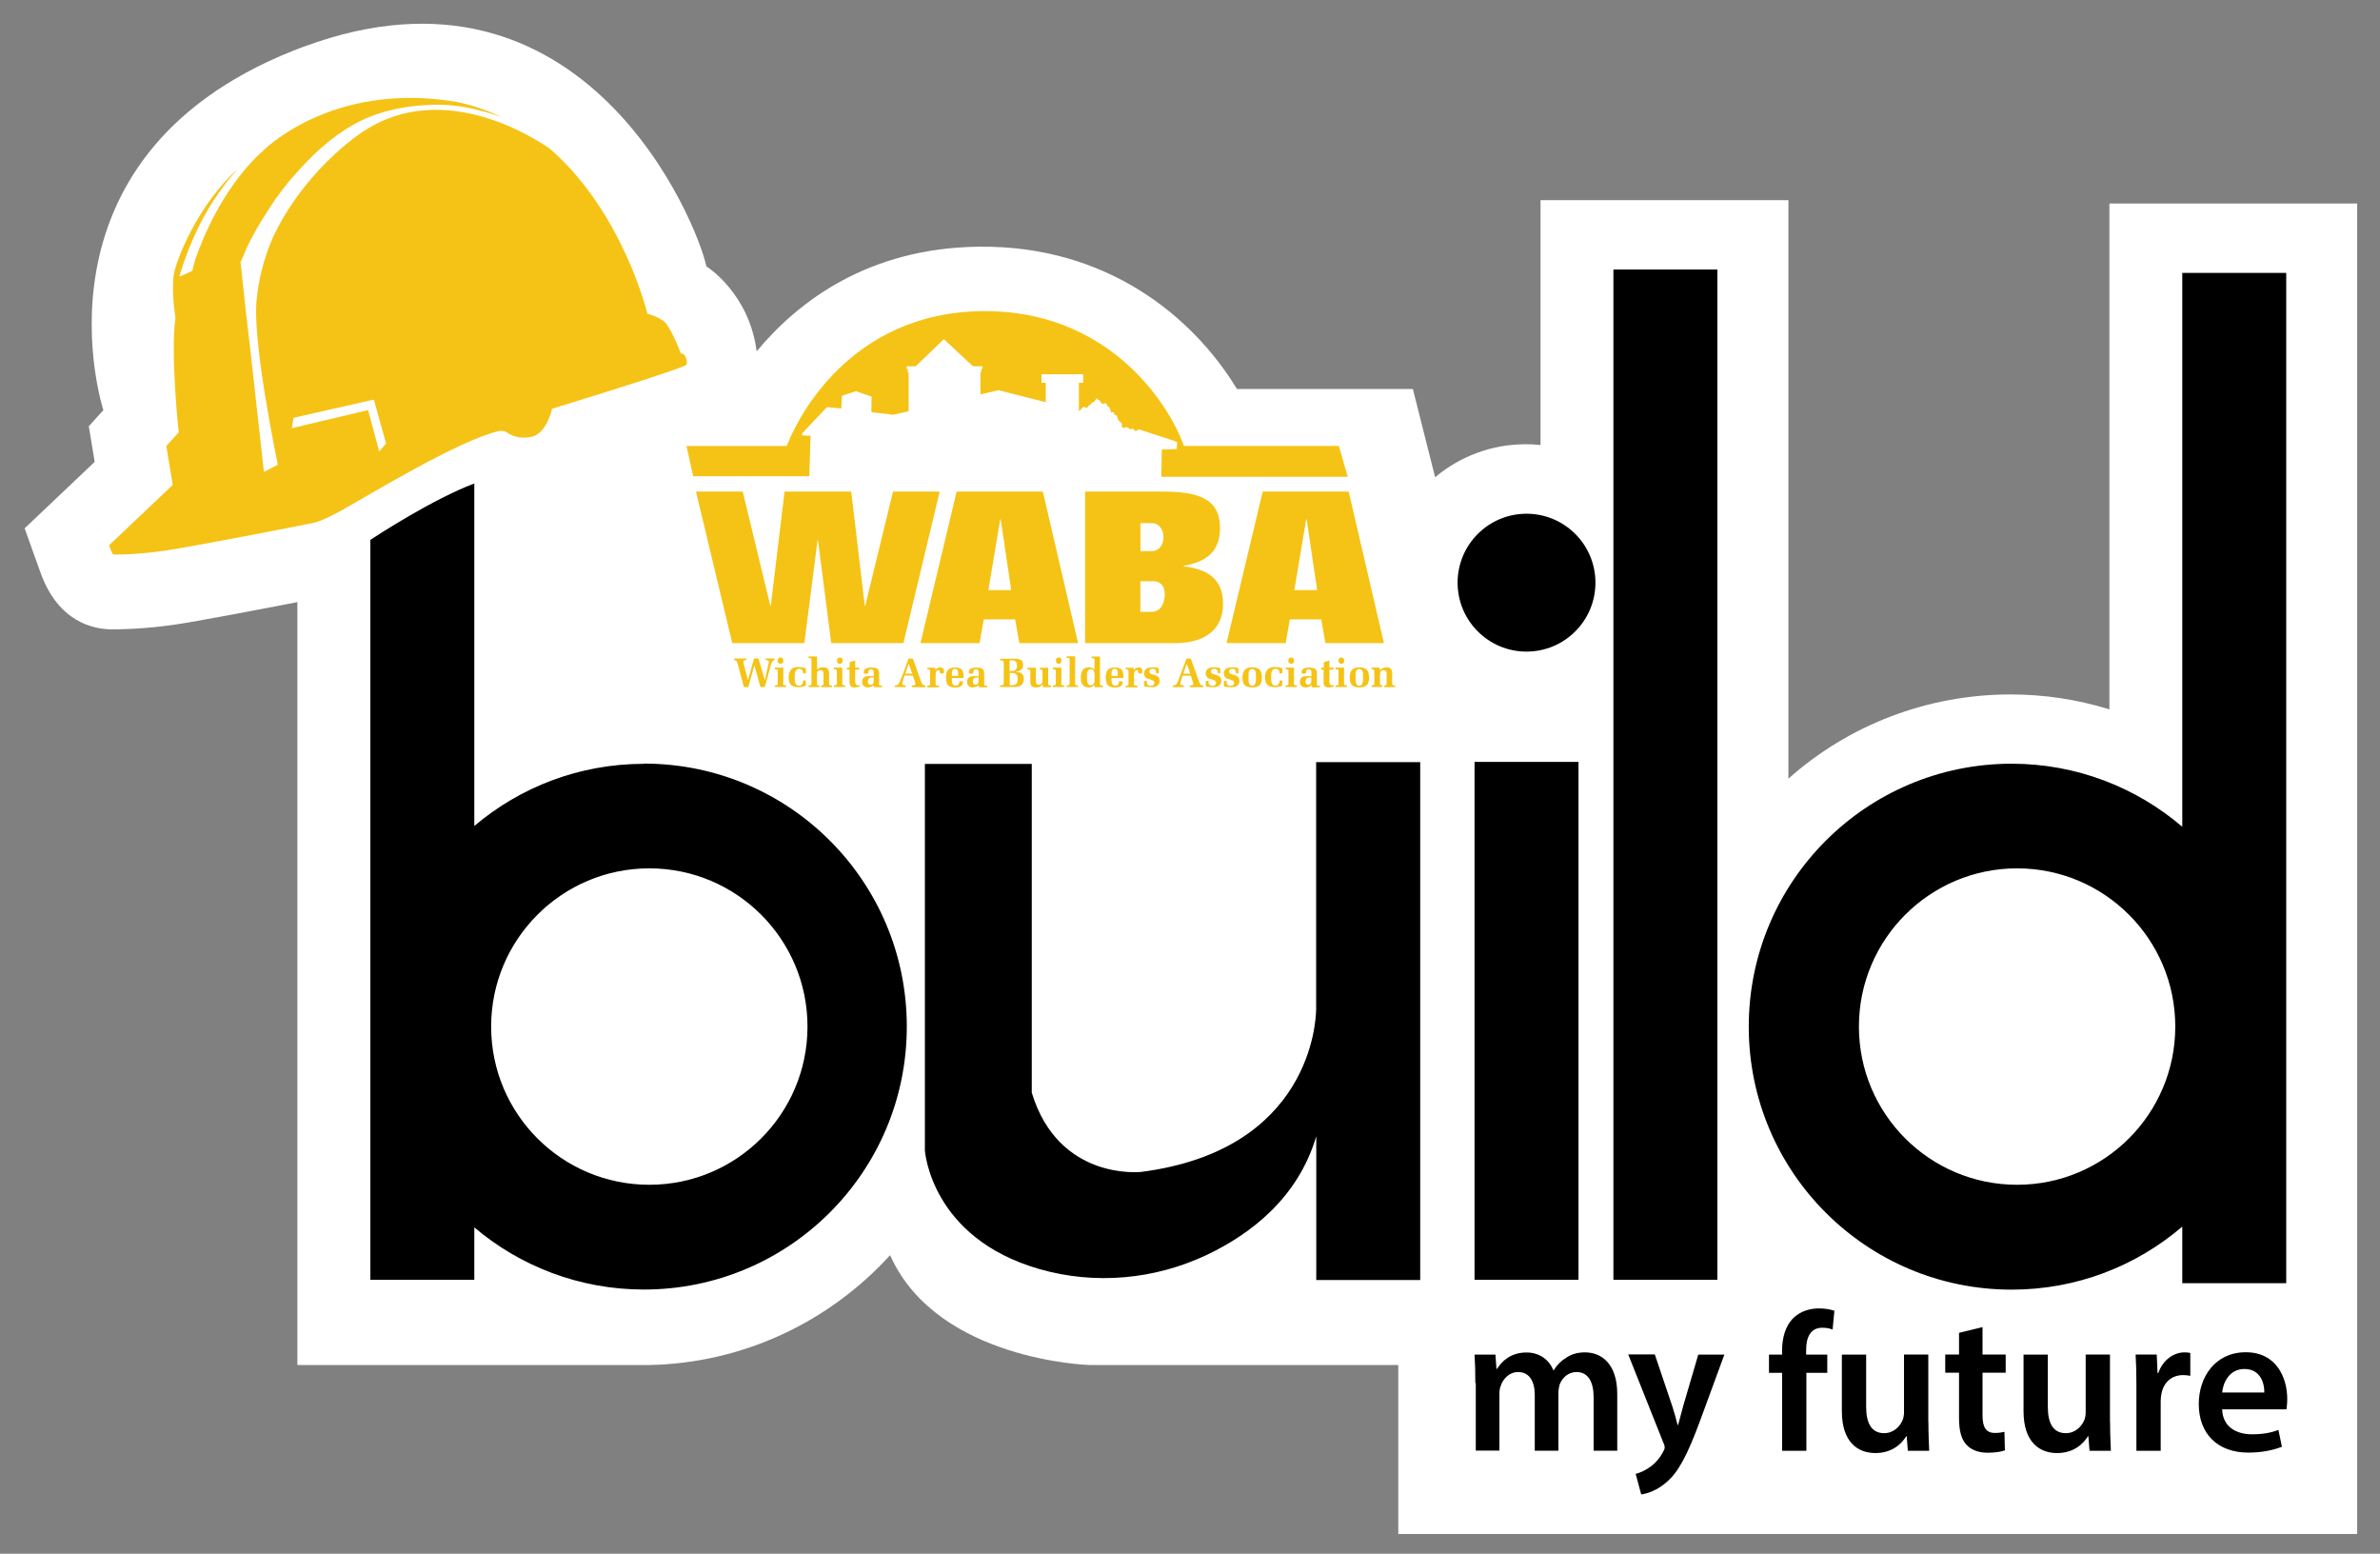
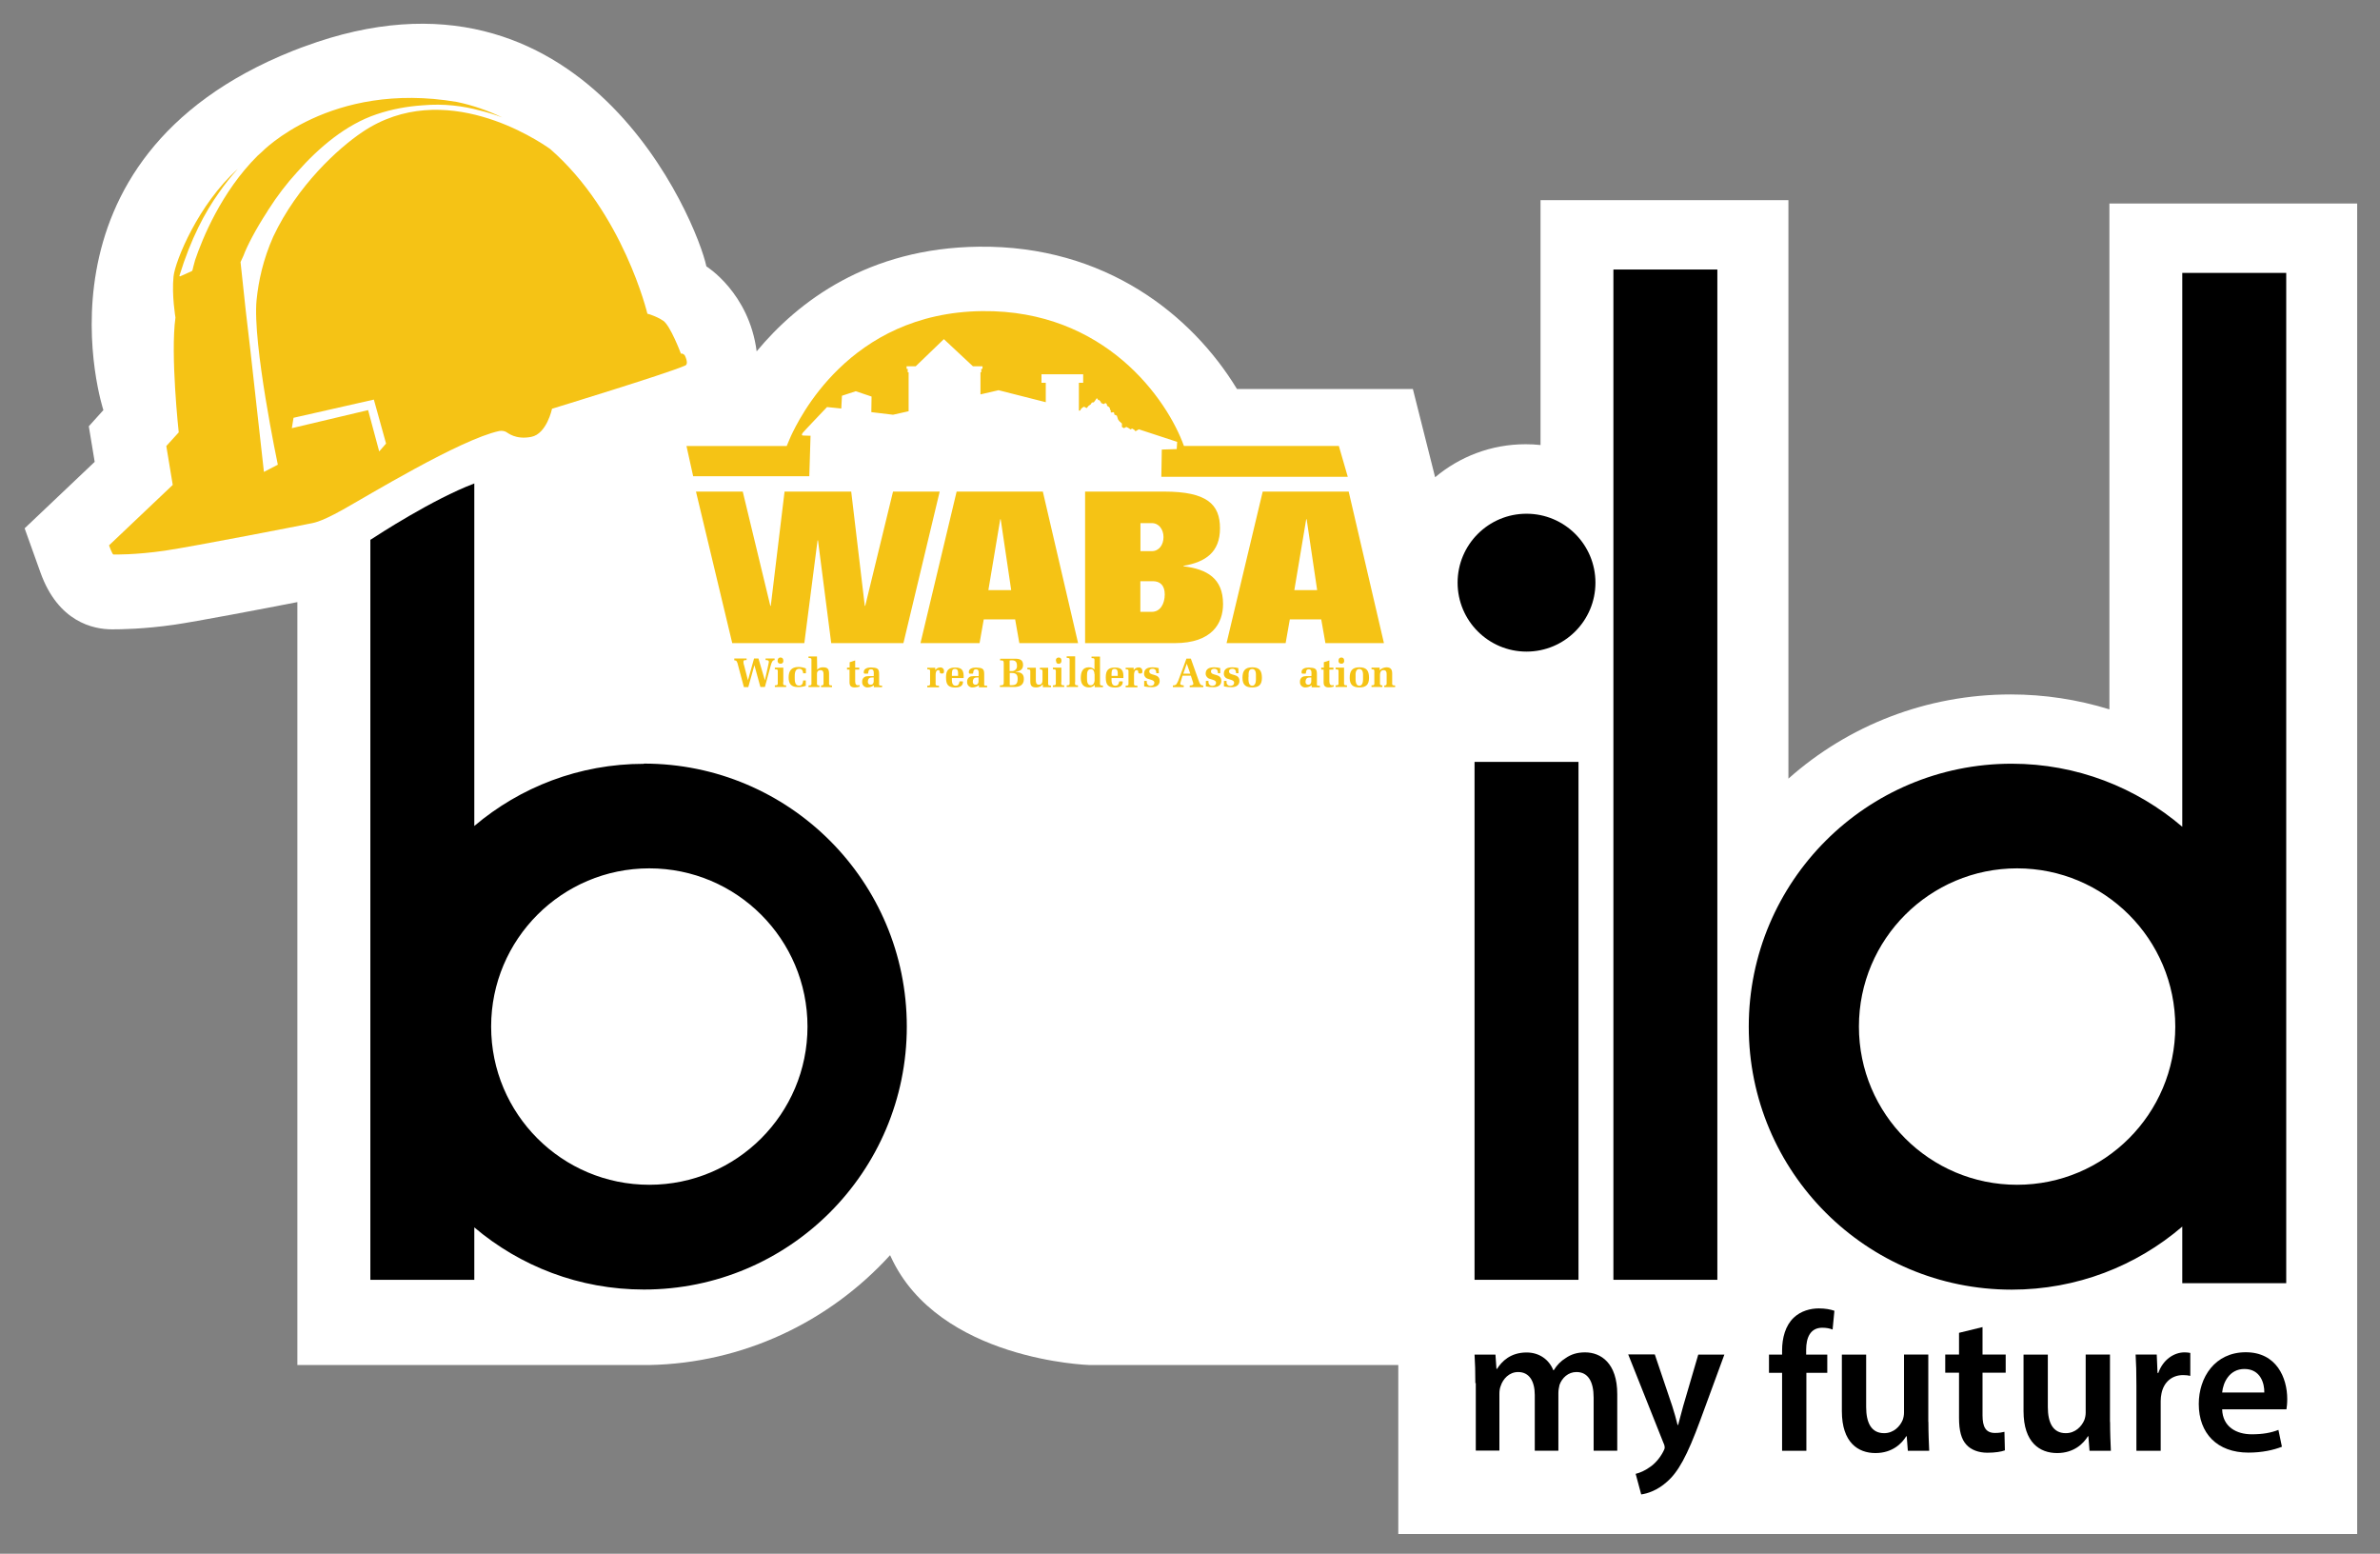
<svg xmlns="http://www.w3.org/2000/svg" id="Layer_1" data-name="Layer 1" viewBox="0 0 210.65 137.49">
  <rect x="0" y="0" width="210.65" height="137.49" fill="#808080" stroke="none" />
  <defs>
    <style>      .cls-1 {        fill: #fff;      }      .cls-2 {        fill: #f5c315;      }    </style>
  </defs>
  <path class="cls-1" d="M186.7,18.01v44.76c-2.82-.87-5.76-1.32-8.73-1.32-7.45,0-14.38,2.74-19.68,7.45V17.71h-21.94v21.67c-.43-.05-.87-.07-1.32-.07-3.05,0-5.84,1.1-8.01,2.92l-1.97-7.81h-15.57c-3.97-6.53-11.64-12.72-22.84-12.59-9.79.11-16,4.84-19.67,9.26-.67-5.19-4.45-7.52-4.45-7.52-.81-3.88-10.85-28.61-35.6-19.45-.07.02-.15.05-.22.08-.01,0-.02,0-.03.01-.05.02-.09.04-.13.05-.2.08-.4.16-.6.23C1.87,14.09,9.15,36.29,9.15,36.29l-1.29,1.43.52,3.15-6.2,5.88,1.4,3.91c1.57,4.38,4.67,5.03,6.34,5.03.75,0,2.8-.02,5.51-.41,1.93-.28,7.6-1.36,10.89-2v67.51h31.15c8.25-.16,15.89-3.77,21.31-9.72.02.05.04.1.07.15,4.23,9.19,17.58,9.57,17.58,9.57h27.33v14.95h84.87V18.01h-21.94,0Z" />
  <g>
    <g>
      <rect x="142.8" y="23.85" width="9.2" height="89.4" />
-       <path d="M116.49,67.42v21.88c-.01,1-.45,12.45-15.47,14.4,0,0-7.31.85-9.7-7.01v-29.09h-9.46v34.19s.49,7.74,10.14,10.51c4.91,1.41,10.19.93,14.8-1.25,3.82-1.81,8.07-4.99,9.7-10.5v12.72h9.2v-45.83h-9.2Z" />
      <path d="M193.15,24.15v49.01c-4.06-3.47-9.34-5.58-15.1-5.58-12.85,0-23.27,10.41-23.27,23.27s10.41,23.27,23.27,23.27c5.77,0,11.04-2.1,15.1-5.58v5.01h9.2V24.15h-9.2ZM178.53,104.84c-7.74,0-14-6.27-14-14s6.27-14,14-14,14,6.27,14,14-6.27,14-14,14Z" />
      <g>
        <rect x="130.51" y="67.42" width="9.2" height="45.83" />
        <circle cx="135.11" cy="51.56" r="6.1" />
      </g>
      <path d="M56.99,67.59c-5.72,0-10.96,2.07-15.01,5.5v-30.31c-3.73,1.42-8.52,4.55-9.2,4.99v65.48h9.2v-4.64c4.05,3.43,9.29,5.5,15.01,5.5,12.85,0,23.27-10.41,23.27-23.27s-10.41-23.27-23.27-23.27h0ZM57.47,104.84c-7.74,0-14-6.27-14-14s6.27-14,14-14,14,6.27,14,14-6.27,14-14,14Z" />
      <g>
        <path d="M130.58,122.4c0-.98-.02-1.8-.07-2.53h1.85l.09,1.26h.05c.42-.66,1.19-1.45,2.62-1.45,1.12,0,1.99.63,2.36,1.57h.04c.29-.47.64-.82,1.05-1.07.47-.33,1.01-.51,1.72-.51,1.41,0,2.85.96,2.85,3.69v5.01h-2.09v-4.7c0-1.41-.49-2.26-1.52-2.26-.73,0-1.28.52-1.5,1.14-.05.21-.1.47-.1.72v5.1h-2.09v-4.93c0-1.19-.47-2.03-1.47-2.03-.81,0-1.35.63-1.54,1.22-.09.21-.12.46-.12.7v5.03h-2.09v-5.98h0Z" />
        <path d="M146.47,119.87l1.54,4.56c.17.52.35,1.17.47,1.66h.05c.14-.49.29-1.12.45-1.68l1.33-4.54h2.31l-2.13,5.8c-1.17,3.18-1.96,4.6-2.97,5.47-.84.75-1.72,1.03-2.26,1.1l-.49-1.82c.37-.09.82-.28,1.26-.6.4-.26.87-.77,1.17-1.35.09-.16.14-.28.14-.39,0-.09-.02-.21-.12-.42l-3.11-7.81h2.36Z" />
        <path d="M157.73,128.38v-6.9h-1.16v-1.61h1.16v-.37c0-1.1.29-2.2,1.03-2.9.63-.6,1.49-.82,2.22-.82.58,0,1.03.09,1.38.21l-.16,1.66c-.23-.09-.52-.16-.91-.16-1.07,0-1.43.89-1.43,1.94v.44h1.87v1.61h-1.85v6.9h-2.15,0Z" />
        <path d="M170.68,125.83c0,1.01.04,1.85.07,2.55h-1.89l-.1-1.29h-.04c-.37.61-1.2,1.49-2.73,1.49s-2.97-.93-2.97-3.71v-5h2.15v4.63c0,1.41.46,2.32,1.59,2.32.85,0,1.41-.61,1.64-1.16.07-.19.12-.42.12-.66v-5.14h2.15v5.96h0Z" />
        <path d="M175.47,117.43v2.43h2.05v1.61h-2.05v3.76c0,1.03.28,1.57,1.1,1.57.37,0,.64-.05.84-.1l.04,1.64c-.31.12-.87.21-1.55.21-.79,0-1.45-.26-1.85-.7-.46-.49-.66-1.26-.66-2.38v-4h-1.22v-1.61h1.22v-1.92l2.09-.51h0Z" />
        <path d="M186.76,125.83c0,1.01.04,1.85.07,2.55h-1.89l-.1-1.29h-.04c-.37.61-1.2,1.49-2.73,1.49s-2.97-.93-2.97-3.71v-5h2.15v4.63c0,1.41.46,2.32,1.59,2.32.85,0,1.41-.61,1.64-1.16.07-.19.12-.42.12-.66v-5.14h2.15v5.96h0Z" />
        <path d="M189.09,122.61c0-1.16-.02-1.97-.07-2.75h1.87l.07,1.63h.07c.42-1.2,1.41-1.82,2.32-1.82.21,0,.33.02.51.05v2.03c-.17-.04-.37-.07-.63-.07-1.03,0-1.73.66-1.92,1.63-.04.19-.07.42-.07.66v4.41h-2.15v-5.77h0Z" />
        <path d="M196.68,124.72c.05,1.54,1.26,2.2,2.62,2.2.99,0,1.72-.14,2.36-.39l.31,1.49c-.73.29-1.75.52-2.97.52-2.76,0-4.39-1.7-4.39-4.3,0-2.36,1.43-4.58,4.16-4.58s3.67,2.27,3.67,4.14c0,.4-.04.72-.07.91h-5.7,0ZM200.41,123.22c.02-.79-.33-2.08-1.76-2.08-1.33,0-1.89,1.2-1.97,2.08h3.74Z" />
      </g>
    </g>
    <g id="Layer_2" data-name="Layer 2">
      <g id="Layer_1-2" data-name="Layer 1-2">
        <path class="cls-2" d="M104.79,39.47c-1.47-4.11-6.97-12.06-17.85-11.94-11.88.13-16.32,9.78-16.92,11.02-.07.14-.32.76-.39.92h-8.87l.59,2.67h10.28l.11-3.58s-.51-.02-.66-.02-.11-.13-.04-.23,2.16-2.29,2.16-2.29l1.26.13.06-1.13,1.22-.4,1.4.47-.02,1.38,1.92.23,1.38-.31v-3.45h-.08v-.3h-.1v-.23h.81l2.49-2.4h0l2.57,2.4h.85v.23h-.11v.3h-.07v1.96l1.6-.37,4.18,1.06v-1.72h-.38v-.75h3.69v.75h-.38v2.47h.02l.11-.02.04-.11.13-.13.06-.04.13-.06.04.06.17.07.15-.19.19-.13.11-.17.17-.02.13-.17.13-.19.11.08-.02.08h.13l.13.15.04.11.23.1.15-.1.11.08.04.17.13.08.11.11v.06l.02.08.08.11-.04.08.08.08.17-.04.08.07v.13l.06.04.17.07.11.34.11.15.23.21v.3s.18.11.18.11l.21-.11.15.07.23.15.13-.08.19.11.11.13.3-.17,3.39,1.11-.04.64-1.32.04-.04,2.41h16.5s-.79-2.73-.79-2.73h-13.73.02ZM86.02,32.27h.01s.01,0,.01,0h-.02Z" />
        <polygon class="cls-2" points="86.32 32.27 86.33 32.27 86.33 32.26 86.32 32.27" />
        <path class="cls-2" d="M66.77,58.87l-.54,1.93h-.39l-.49-1.83c-.11-.45-.13-.52-.36-.54v-.16h1.09v.14c-.21,0-.28,0-.28.16,0,.11.02.21.06.31l.34,1.32.54-1.93h.39l.57,1.93h0l.31-1.41c.02-.07.03-.14.04-.22,0-.16-.17-.16-.29-.16v-.14h.8v.14c-.17,0-.25.15-.34.47l-.52,1.91h-.4l-.53-1.93h-.01Z" />
        <path class="cls-2" d="M69.32,60.35c0,.22-.04.3.26.3v.14h-1v-.14c.29,0,.26-.08.26-.3v-.88c0-.17.03-.25-.26-.25v-.14h.75v1.28h0ZM68.83,58.46c0-.16.08-.28.25-.28s.25.11.25.28c.02.13-.06.25-.19.27h-.07c-.17,0-.25-.11-.25-.28h0Z" />
        <path class="cls-2" d="M71.09,59.6c-.02-.25-.1-.42-.36-.42-.4,0-.39.47-.39.76s0,.74.38.73c.29,0,.33-.19.37-.46h.23v.48c-.22.08-.46.11-.7.11-.58,0-.82-.28-.82-.85s.23-.93.87-.93c.23,0,.45.05.66.13v.43h-.23s0,.01,0,.01Z" />
        <path class="cls-2" d="M72.31,59.28c.14-.16.35-.25.56-.23.42,0,.51.2.51.58v.73c0,.22-.04.3.26.3v.14h-.97v-.14c.25,0,.22-.1.22-.3v-.67c0-.2-.02-.39-.27-.39s-.33.19-.31.4v.66c0,.2-.04.3.22.3v.14h-.97v-.14c.3,0,.26-.08.26-.3v-1.84c0-.22.04-.3-.26-.3v-.13h.75l.02,1.2h0Z" />
-         <path class="cls-2" d="M74.55,60.35c0,.22-.04.3.26.3v.14h-1v-.14c.29,0,.26-.08.26-.3v-.88c0-.17.03-.25-.26-.25v-.14h.74v1.28h0ZM74.08,58.46c0-.16.08-.28.25-.28s.25.11.25.28-.08.28-.25.28-.25-.11-.25-.28Z" />
        <path class="cls-2" d="M75.2,59.25h-.23v-.17h.23v-.48l.49-.16v.64h.36v.17h-.36v.9c0,.19-.02.49.23.49.05,0,.1,0,.16-.02v.14c-.13.04-.28.07-.42.07-.32,0-.47-.12-.47-.45v-1.13s0,0,0,0Z" />
        <path class="cls-2" d="M77.35,60.63c-.16.13-.36.2-.55.2-.25.02-.46-.16-.49-.4v-.1c-.02-.25.16-.47.41-.49h.04c.09-.01.18-.02.27-.01h.3c0-.22.08-.61-.23-.61-.14,0-.23.05-.25.28,0,.08-.01.11-.07.11h-.26s-.08-.02-.07-.11c-.02-.33.33-.44.64-.44.52.03.72.07.72.56v.75c0,.29-.05.3.26.3v.14h-.73v-.17h.01ZM77.33,59.95h-.14c-.19,0-.31.04-.36.23s-.01.41.23.41c.19,0,.27-.13.27-.31v-.33h0Z" />
-         <path class="cls-2" d="M80.06,59.77l-.17.57s-.03.1-.04.16c0,.13.22.14.32.15v.15h-.97v-.15c.11.01.22-.02.3-.09.12-.18.22-.37.28-.58.21-.57.43-1.11.63-1.7h.39l.68,1.91c.1.26.13.47.42.47v.15h-1.2v-.15c.08,0,.31-.01.32-.13,0-.07-.02-.13-.04-.19l-.18-.55-.74-.02ZM80.74,59.61l-.31-.88-.31.88h.62Z" />
        <path class="cls-2" d="M82.79,59.29c.09-.14.25-.23.42-.23.17-.02.32.1.34.26v.06c0,.15,0,.22-.18.22-.1,0-.19-.01-.19-.13s-.03-.17-.14-.17c-.19,0-.23.23-.23.44v.63c0,.25-.04.31.3.31v.14h-1.04v-.14c.29,0,.25-.08.25-.31v-.85c0-.22.04-.3-.25-.3v-.13h.7l.02.22h0Z" />
        <path class="cls-2" d="M84.25,59.98c0,.23-.04.7.33.7.19,0,.28-.08.33-.29.01-.06,0-.1.05-.1h.23c.05,0,.04.06.04.1-.02.35-.37.45-.65.45-.67,0-.85-.26-.85-.9s.23-.87.82-.87c.64,0,.76.3.74.93h-1.04ZM84.8,59.81c0-.34.03-.62-.28-.62s-.26.29-.27.62h.55Z" />
        <path class="cls-2" d="M86.64,60.63c-.16.13-.36.2-.55.2-.25.02-.46-.16-.49-.4v-.1c-.02-.25.16-.47.41-.49h.04c.09-.01.18-.02.27-.01h.3c0-.22.08-.61-.23-.61-.14,0-.23.05-.25.28,0,.08-.01.11-.07.11h-.25s-.08-.02-.07-.11c-.03-.33.33-.43.64-.43.53.03.72.07.72.56v.75c0,.29-.05.3.26.3v.14h-.73v-.17ZM86.62,59.95h-.14c-.19,0-.31.04-.36.23s-.01.41.22.41c.19,0,.27-.13.27-.31v-.33Z" />
        <path class="cls-2" d="M88.52,60.65c.31,0,.32-.08.32-.29v-1.63c0-.23-.02-.31-.32-.29v-.15h1.35c.39,0,.68.1.68.55,0,.42-.29.56-.66.6v.02c.56.01.73.23.73.63,0,.56-.42.72-.92.7h-1.2v-.14h.01ZM89.37,59.38h.17c.23.02.45-.14.47-.37v-.11c0-.31-.13-.47-.44-.47-.07,0-.14,0-.21.02v.93h0ZM89.37,60.63c.5.02.7-.05.7-.57,0-.39-.17-.51-.55-.51h-.15s0,1.08,0,1.08Z" />
        <path class="cls-2" d="M92.28,60.57c-.14.17-.34.26-.56.26-.42,0-.53-.16-.53-.55v-.8c0-.17.03-.25-.26-.25v-.14h.75v1.05c0,.19,0,.45.26.45.31,0,.33-.23.33-.47v-.64c0-.15.03-.25-.23-.25v-.14h.73v1.33c0,.16-.03.25.25.25v.14h-.72v-.24h0Z" />
        <path class="cls-2" d="M93.93,60.35c0,.22-.04.3.26.3v.14h-1v-.14c.29,0,.26-.08.26-.3v-.88c0-.17.03-.25-.26-.25v-.14h.75v1.28h0ZM93.45,58.46c0-.16.08-.28.25-.28s.25.11.25.28-.08.28-.25.28-.23-.11-.23-.28h-.02Z" />
        <path class="cls-2" d="M95.15,60.35c0,.22-.04.3.26.3v.14h-1v-.14c.29,0,.26-.08.26-.3v-1.84c0-.22.04-.3-.26-.3v-.13h.75v2.27h0Z" />
        <path class="cls-2" d="M96.89,60.6c-.12.15-.31.23-.5.23-.52,0-.73-.33-.73-.83s.14-.95.7-.95c.19-.01.38.06.51.2v-.73c0-.21.04-.29-.26-.29v-.13h.75v2.27c0,.22-.04.3.26.3v.14h-.73v-.2h0ZM96.87,59.66c0-.2-.07-.45-.32-.45-.33,0-.34.35-.34.6v.2c0,.23,0,.63.33.63.23,0,.34-.23.34-.43v-.54h0Z" />
        <path class="cls-2" d="M98.38,59.98c0,.23-.04.7.33.7.19,0,.28-.08.33-.29.02-.06,0-.1.06-.1h.23c.05,0,.04.06.04.1-.02.35-.37.45-.65.45-.67,0-.85-.26-.85-.9s.23-.87.82-.87c.64,0,.76.3.74.93h-1.05ZM98.93,59.81c0-.34.03-.62-.28-.62s-.26.29-.27.62h.55Z" />
        <path class="cls-2" d="M100.35,59.29c.09-.14.25-.23.42-.23.17-.02.32.1.34.26v.06c0,.15,0,.22-.18.22-.1,0-.19-.01-.19-.13s-.03-.17-.14-.17c-.19,0-.23.23-.23.44v.63c0,.25-.04.31.3.31v.14h-1.04v-.14c.29,0,.25-.08.25-.31v-.85c0-.22.04-.3-.25-.3v-.13h.71v.22h.01Z" />
        <path class="cls-2" d="M102.57,59.57h-.23c0-.23-.07-.39-.33-.39-.16,0-.29.06-.29.23,0,.44.92.13.92.85,0,.3-.21.55-.7.55-.23,0-.45-.02-.67-.07v-.49h.23v.16c.02.17.17.29.33.28h0c.2,0,.34-.08.34-.29s-.36-.26-.55-.33c-.21-.05-.36-.23-.36-.45,0-.47.37-.57.76-.57.18,0,.36.02.53.07l.02.46h0Z" />
        <path class="cls-2" d="M104.67,59.77l-.17.57s-.03.1-.04.16c0,.13.21.14.31.15v.15h-.96v-.15c.11.01.22-.02.3-.09.12-.18.21-.38.27-.58.2-.57.43-1.11.63-1.7h.39l.68,1.91c.1.26.13.47.42.47v.15h-1.2v-.15c.08,0,.3-.01.32-.13,0-.07-.02-.13-.04-.19l-.18-.55h-.74s.01-.01.01-.01ZM105.35,59.61l-.31-.88-.31.88h.62Z" />
        <path class="cls-2" d="M108.02,59.57h-.22c0-.23-.07-.39-.33-.39-.16,0-.29.06-.29.23,0,.44.92.13.92.85,0,.3-.21.55-.7.55-.23,0-.45-.02-.67-.07v-.49h.23v.16c.02.17.17.29.33.28h0c.2,0,.34-.08.34-.29s-.36-.26-.55-.33c-.21-.05-.36-.23-.37-.45,0-.47.37-.57.76-.57.18,0,.36.02.53.07v.46s.02-.01.02-.01Z" />
        <path class="cls-2" d="M109.62,59.57h-.22c0-.23-.07-.39-.33-.39-.16,0-.29.06-.29.23,0,.44.92.13.92.85,0,.3-.21.55-.7.55-.23,0-.45-.02-.67-.07v-.49h.23v.16c.01.17.16.29.33.28.2,0,.34-.08.34-.29s-.36-.26-.55-.33c-.21-.05-.36-.23-.36-.45,0-.47.37-.57.76-.57.18,0,.36.02.52.07l.02.46h0Z" />
        <path class="cls-2" d="M111.69,59.98c0,.62-.28.85-.86.85s-.86-.23-.86-.85.23-.93.86-.93.86.29.86.93ZM110.5,59.9c0,.23-.04.78.33.78s.33-.54.33-.78.04-.7-.33-.7-.32.46-.32.7h-.01Z" />
-         <path class="cls-2" d="M113.26,59.6c-.02-.25-.1-.42-.36-.42-.4,0-.39.47-.39.76s-.01.74.38.73c.29,0,.33-.19.37-.46h.23v.48c-.22.08-.46.11-.7.11-.58,0-.82-.28-.82-.85s.23-.93.87-.93c.23,0,.45.05.66.13v.43h-.23s0,.01,0,.01Z" />
-         <path class="cls-2" d="M114.52,60.35c0,.22-.04.3.26.3v.14h-1v-.14c.29,0,.26-.08.26-.3v-.88c0-.17.03-.25-.26-.25v-.14h.75v1.28h0ZM114.03,58.46c0-.16.08-.28.25-.28s.25.11.25.28c.02.13-.06.25-.19.27h-.07c-.17,0-.25-.11-.25-.28h0Z" />
        <path class="cls-2" d="M116.1,60.63c-.16.13-.36.2-.55.2-.25.02-.46-.16-.49-.4v-.1c-.02-.25.16-.47.41-.49h.04c.09-.01.18-.02.27-.01h.29c0-.22.08-.61-.23-.61-.14,0-.23.05-.25.28,0,.08-.01.11-.07.11h-.25s-.08-.02-.07-.11c-.03-.33.33-.43.64-.43.53.03.72.07.72.56v.75c0,.29-.05.3.26.3v.14h-.73v-.17h0ZM116.07,59.95h-.14c-.19,0-.31.04-.36.23s-.02.41.22.41c.19,0,.27-.13.27-.31v-.33h0Z" />
        <path class="cls-2" d="M117.17,59.25h-.23v-.17h.23v-.48l.49-.16v.64h.36v.17h-.36v.9c0,.19-.02.49.23.49.05,0,.1,0,.15-.02v.14c-.13.04-.28.07-.42.07-.32,0-.47-.12-.47-.45v-1.13s.01,0,.01,0Z" />
        <path class="cls-2" d="M118.96,60.35c0,.22-.04.3.26.3v.14h-1.01v-.14c.3,0,.26-.08.26-.3v-.88c0-.17.03-.25-.26-.25v-.14h.75v1.28h0ZM118.47,58.46c0-.16.08-.28.25-.28s.25.11.25.28c.02.13-.06.25-.19.27h-.07c-.17,0-.25-.11-.25-.28h0Z" />
        <path class="cls-2" d="M121.17,59.98c0,.62-.28.85-.85.85s-.86-.23-.86-.85.23-.93.86-.93.85.29.85.93ZM119.98,59.9c0,.23-.04.78.33.78s.33-.54.33-.78.04-.7-.33-.7-.33.46-.33.7h0Z" />
        <path class="cls-2" d="M122.12,59.3c.16-.16.37-.24.59-.25.39,0,.51.2.51.56v.75c0,.22-.04.3.26.3v.14h-.96v-.14c.23,0,.21-.11.21-.3v-.7c0-.2-.04-.36-.28-.36s-.31.21-.31.41v.64c0,.19-.04.3.21.3v.14h-.96v-.14c.29,0,.25-.08.25-.3v-.83c0-.22.04-.3-.25-.3v-.14h.72v.23s.01,0,.01,0Z" />
        <path class="cls-2" d="M61.61,43.5h4.13l2.44,10.11h.04l1.22-10.11h5.9l1.2,10.11h.04l2.46-10.11h4.13l-3.21,13.41h-6.39l-1.17-9.09h-.04l-1.17,9.09h-6.38l-3.21-13.41h0Z" />
        <path class="cls-2" d="M84.68,43.5h7.62l3.12,13.41h-5.2l-.37-2.1h-2.78l-.37,2.1h-5.23l3.2-13.41h0ZM87.48,52.22h2.02l-.93-6.27h-.04l-1.05,6.27Z" />
        <path class="cls-2" d="M96.03,43.5h7.01c3.79,0,4.94,1.13,4.94,3.25s-1.29,2.99-3.23,3.32v.04c2.06.25,3.5,1.05,3.5,3.34,0,1.69-.96,3.46-4.28,3.46h-7.93v-13.41h0ZM100.94,48.77h1.01c.64,0,1.03-.57,1.03-1.24s-.4-1.24-1.03-1.24h-1.01s0,2.48,0,2.48ZM100.94,54.14h1.01c.75,0,1.14-.72,1.14-1.54s-.43-1.17-1.05-1.17h-1.11v2.71h0Z" />
        <path class="cls-2" d="M111.75,43.5h7.62l3.12,13.41h-5.18l-.37-2.1h-2.78l-.37,2.1h-5.23l3.2-13.41ZM114.56,52.22h2.02l-.93-6.27h-.04l-1.05,6.27Z" />
      </g>
    </g>
  </g>
  <path class="cls-2" d="M60.58,31.41h0s-.17-.17-.31-.11h0s-.93-2.48-1.56-2.91c-.63-.43-1.41-.63-1.41-.63,0,0-2.13-8.93-8.61-14.58-1.08-.76-9.39-6.36-16.61-1.5-2.16,1.45-5.76,4.74-7.89,9.25-.91,2.05-1.31,3.94-1.48,5.62-.38,3.83,1.88,14.57,1.88,14.57l-1.23.64-1.2-10.77c-.29-2.45-.56-4.76-.7-6.22l-.17-1.58c.08-.19.17-.36.25-.54.31-.84,1.05-2.29,2.11-3.92,0,0,.01-.01.01-.02.03-.04.06-.09.08-.13.8-1.25,1.64-2.35,2.55-3.34,1.94-2.2,4.35-4.23,7.05-5.13,1.36-.46,2.73-.7,4.07-.79,1.89-.17,3.59.06,5.03.45.71.17,1.38.38,2.01.62-1.23-.59-2.57-1.07-4.02-1.37-11.21-1.9-17.26,4.43-17.26,4.43h0c-.13.11-.25.22-.38.34-3.21,3.2-4.88,7.34-5.52,9.22-.13.45-.2.76-.23.89-.01.04-.04.08-.08.1l-1.03.46s-.05-.02-.05-.05c1.01-3.3,2.28-5.65,3.47-7.32.56-.81,1.13-1.52,1.7-2.14-3.47,3.08-5.55,8.14-5.69,9.52-.17,1.64.17,3.63.17,3.63-.46,3.31.29,10.16.29,10.16l-1.1,1.21.57,3.44-5.64,5.35s.29.81.39.81,1.92.04,4.55-.34c2.63-.39,12.44-2.31,12.76-2.38.33-.08.82-.04,2.96-1.23s10.42-6.24,13.88-6.98c.23-.04.44,0,.6.08.16.08.84.71,2.23.44,1.38-.27,1.84-2.49,1.84-2.49,0,0,10.11-3.09,11.73-3.8.46-.11,0-.96,0-.96h0ZM33.56,39.94l-.98-3.65h0l-6.75,1.6.15-.92,7.11-1.61,1.08,3.89-.6.69h0Z" />
</svg>